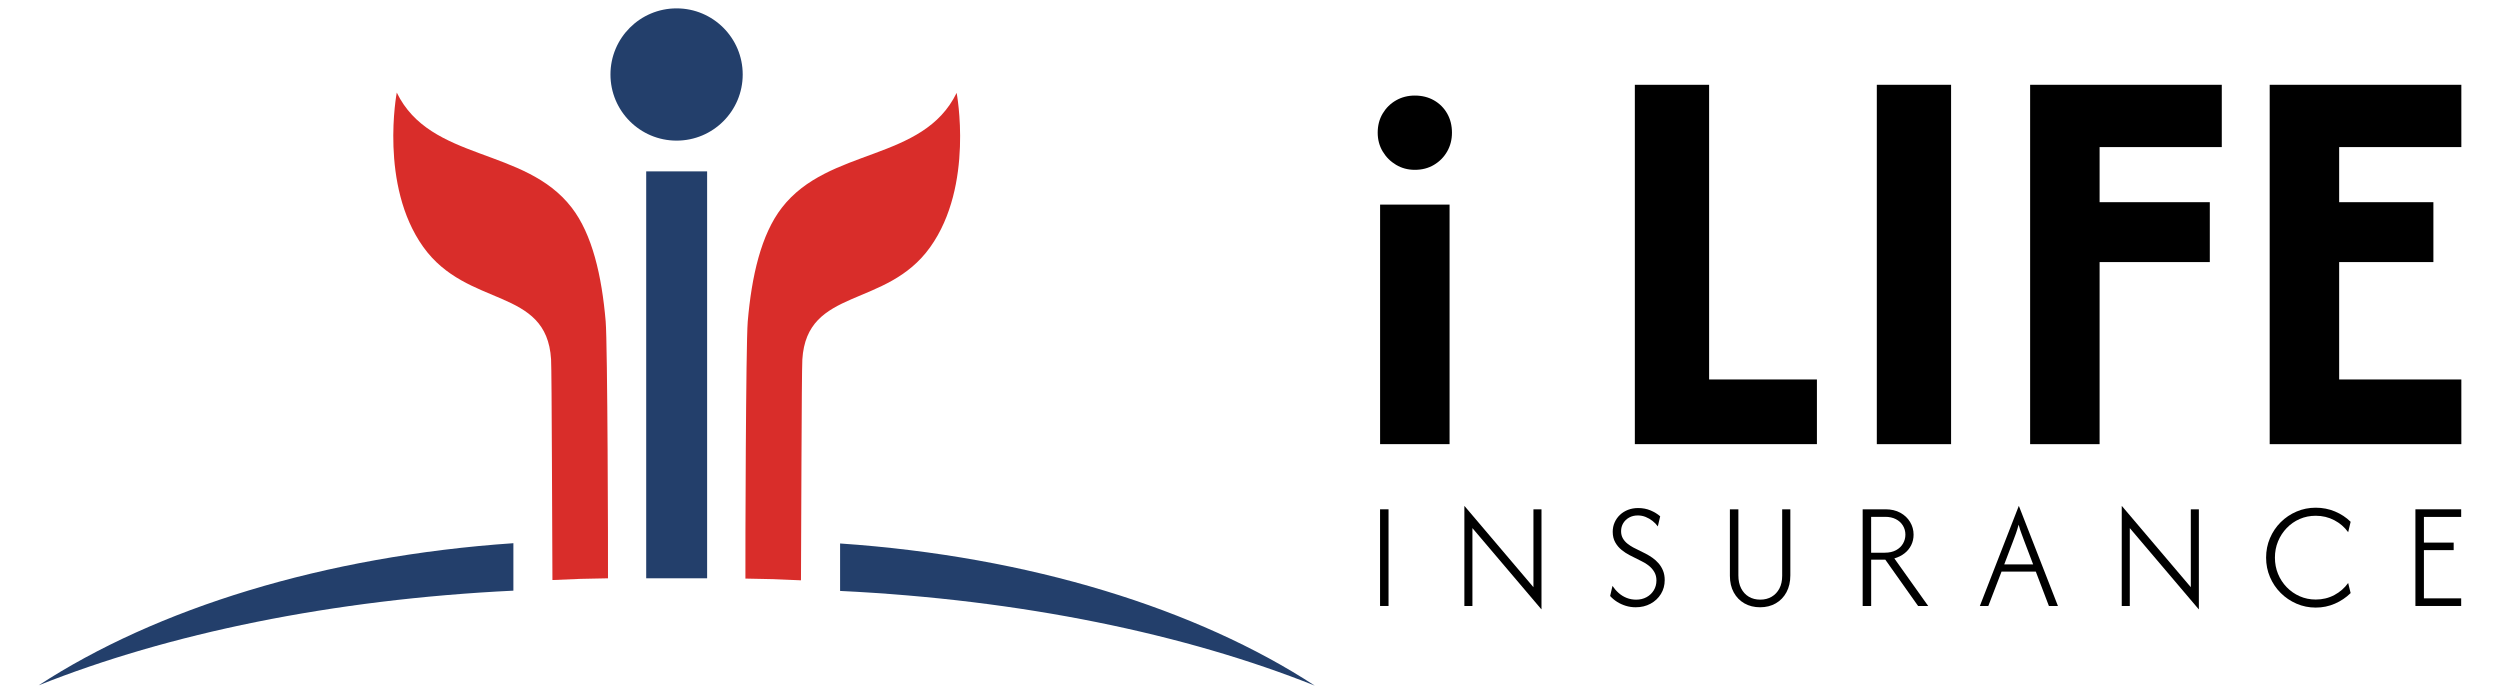
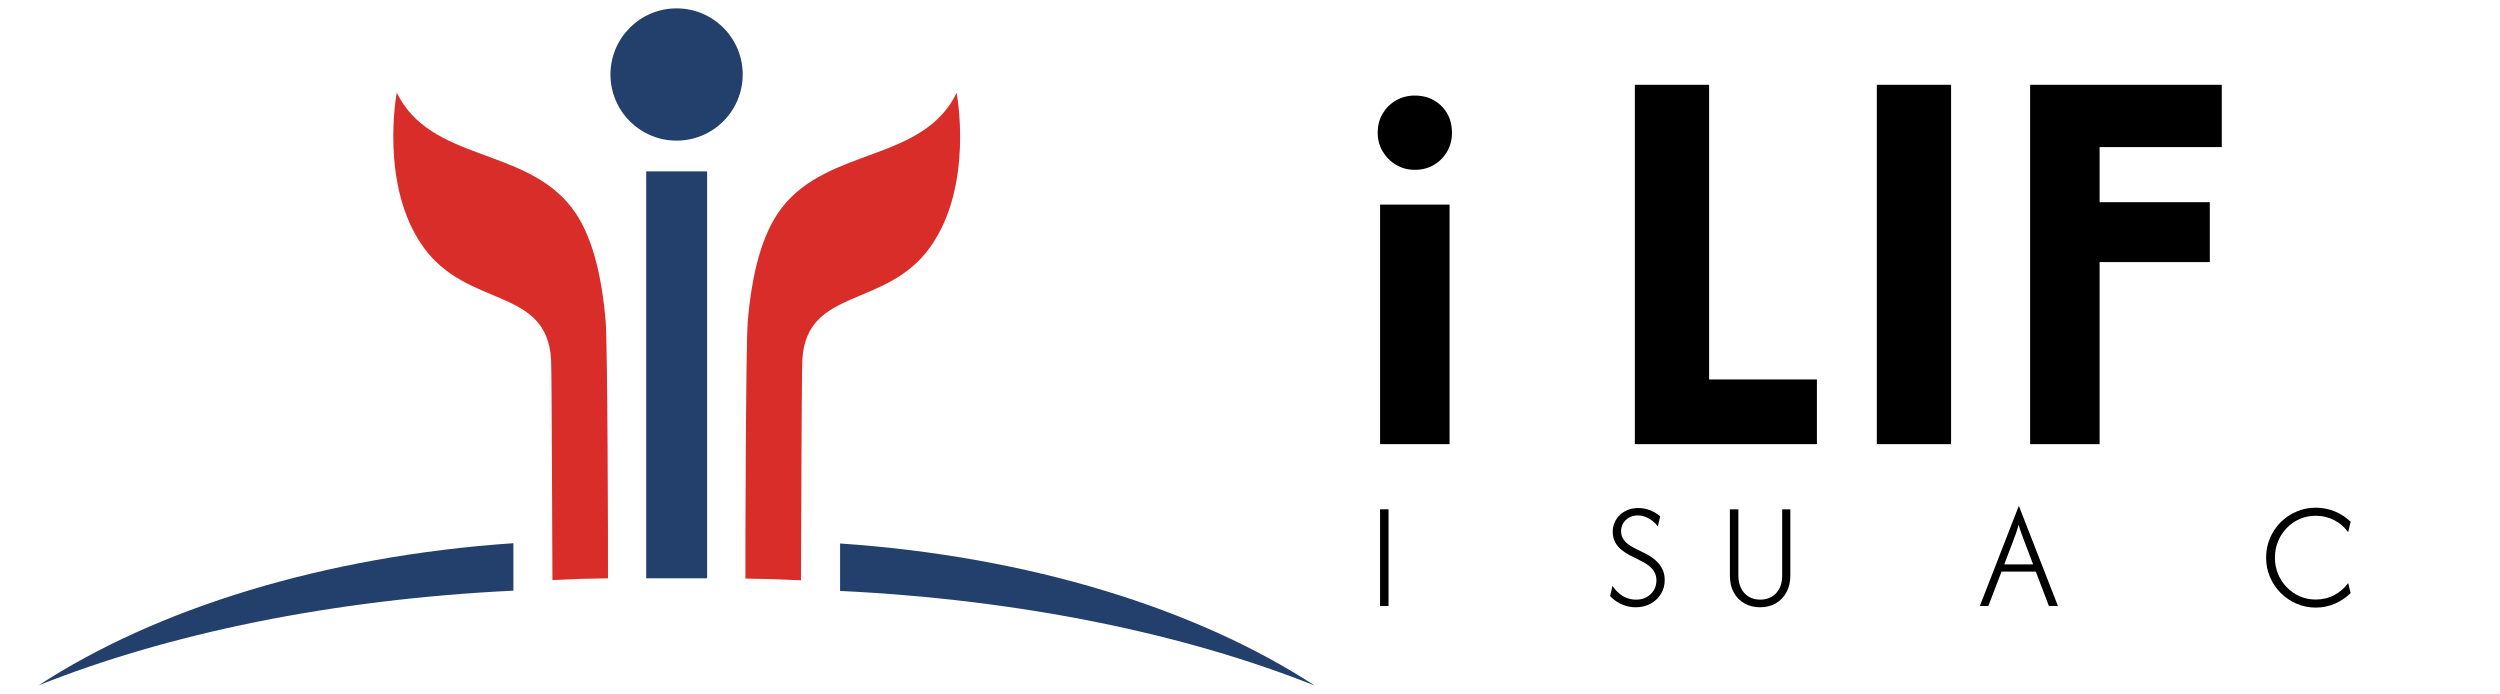
<svg xmlns="http://www.w3.org/2000/svg" xmlns:ns1="http://sodipodi.sourceforge.net/DTD/sodipodi-0.dtd" xmlns:ns2="http://www.inkscape.org/namespaces/inkscape" version="1.0" id="Layer_1" x="0px" y="0px" viewBox="0 0 180.118 50" enable-background="new 0 0 180.118 50" xml:space="preserve" ns1:docname="Final Logo.svg">
  <defs id="defs21" />
  <ns1:namedview id="namedview21" pagecolor="#ffffff" bordercolor="#000000" borderopacity="0.25" ns2:showpageshadow="2" ns2:pageopacity="0.0" ns2:pagecheckerboard="0" ns2:deskcolor="#d1d1d1" />
  <g id="g21">
    <g id="g5">
      <path fill-rule="evenodd" clip-rule="evenodd" fill="#D92D2A" d="M68.923,6.691c0,0,1.271,6.67-1.906,11.117    c-3.176,4.447-8.894,2.859-9.211,8.099c-0.055,0.917-0.078,13.081-0.098,15.903c-1.321-0.069-2.656-0.111-4.003-0.125v-0.01    c-0.01-1.659,0.03-16.888,0.167-18.502c0.28-3.28,0.964-6.274,2.452-8.2C59.706,10.59,66.497,11.677,68.923,6.691" id="path1" />
      <path fill-rule="evenodd" clip-rule="evenodd" fill="#D92D2A" d="M28.586,6.671c0,0-1.27,6.67,1.906,11.117    c3.176,4.447,8.893,2.859,9.211,8.099c0.055,0.917,0.077,13.08,0.098,15.903c1.321-0.069,2.656-0.111,4.003-0.125v-0.01    c0.01-1.659-0.029-16.888-0.167-18.502c-0.28-3.28-0.964-6.274-2.452-8.2C37.803,10.57,31.012,11.657,28.586,6.671" id="path2" />
      <path fill-rule="evenodd" clip-rule="evenodd" fill="#233F6B" d="M36.988,42.555c-13.056,0.631-24.89,3.1-34.205,6.822    c8.461-5.522,20.532-9.307,34.205-10.241V42.555z" id="path3" />
      <path fill-rule="evenodd" clip-rule="evenodd" fill="#233F6B" d="M60.526,39.156c13.671,0.935,25.74,4.719,34.199,10.241    c-9.314-3.722-21.145-6.191-34.199-6.822V39.156z" id="path4" />
      <path fill-rule="evenodd" clip-rule="evenodd" fill="#233F6B" d="M48.746,0.603c2.631,0,4.764,2.133,4.764,4.764    c0,2.631-2.133,4.764-4.764,4.764c-2.631,0-4.764-2.133-4.764-4.764C43.982,2.736,46.115,0.603,48.746,0.603" id="path5" />
      <rect x="46.557" y="12.347" fill="#233F6B" width="4.389" height="29.317" id="rect5" />
    </g>
    <g id="g20">
      <g id="g10">
        <path d="M101.935,12.236c-0.499,0-0.949-0.12-1.352-0.36c-0.403-0.24-0.724-0.561-0.964-0.964c-0.24-0.403-0.36-0.853-0.36-1.352     c0-0.518,0.12-0.978,0.36-1.381c0.24-0.403,0.561-0.719,0.964-0.949s0.853-0.345,1.352-0.345c0.518,0,0.978,0.115,1.381,0.345     c0.403,0.23,0.719,0.547,0.949,0.949c0.23,0.403,0.345,0.863,0.345,1.381c0,0.499-0.115,0.949-0.345,1.352     c-0.23,0.403-0.547,0.724-0.949,0.964C102.913,12.117,102.453,12.236,101.935,12.236z M99.432,32V14.739h5.006V32H99.432z" id="path6" />
        <path d="M117.786,32V6.109h5.351v21.231h7.767V32H117.786z" id="path7" />
        <path d="M135.219,32V6.109h5.351V32H135.219z" id="path8" />
        <path d="M146.265,32V6.109h13.808v4.488h-8.803v3.97h7.94v4.315h-7.94V32H146.265z" id="path9" />
-         <path d="M163.525,32V6.109h13.808v4.488h-8.803v3.97h6.789v4.315h-6.789v8.458h8.803V32H163.525z" id="path10" />
      </g>
      <g id="g19">
        <path d="M99.429,43.659v-6.965h0.611v6.965H99.429z" id="path11" />
-         <path d="M111.045,43.891l-4.961-5.843v5.611h-0.58v-7.197h0.015l4.961,5.843v-5.611h0.58v7.197H111.045z" id="path12" />
        <path d="M117.847,43.752c-0.248,0-0.485-0.035-0.712-0.104c-0.227-0.07-0.436-0.165-0.627-0.286     c-0.191-0.121-0.359-0.262-0.503-0.422l0.17-0.727c0.124,0.186,0.271,0.355,0.441,0.507c0.17,0.152,0.362,0.271,0.577,0.356     c0.214,0.085,0.442,0.128,0.685,0.128c0.284,0,0.535-0.061,0.755-0.182c0.219-0.121,0.392-0.286,0.519-0.495     c0.126-0.209,0.19-0.445,0.19-0.708c0-0.232-0.052-0.436-0.155-0.611c-0.103-0.175-0.235-0.326-0.395-0.453     c-0.16-0.126-0.328-0.231-0.503-0.313l-0.89-0.449c-0.191-0.098-0.379-0.222-0.565-0.371c-0.186-0.15-0.339-0.331-0.46-0.546     c-0.121-0.214-0.182-0.468-0.182-0.762c0-0.242,0.046-0.468,0.139-0.677c0.093-0.209,0.222-0.391,0.387-0.546     c0.165-0.155,0.359-0.275,0.58-0.36c0.222-0.085,0.464-0.128,0.727-0.128c0.325,0,0.624,0.058,0.898,0.174     c0.273,0.116,0.503,0.257,0.689,0.422l-0.17,0.727c-0.103-0.144-0.231-0.276-0.383-0.395c-0.152-0.119-0.317-0.214-0.495-0.286     c-0.178-0.072-0.365-0.108-0.561-0.108c-0.237,0-0.446,0.05-0.627,0.151c-0.181,0.101-0.322,0.236-0.426,0.406     c-0.103,0.17-0.155,0.364-0.155,0.58c0,0.196,0.043,0.368,0.128,0.515c0.085,0.147,0.195,0.273,0.329,0.379     c0.134,0.106,0.273,0.197,0.418,0.275l0.898,0.449c0.16,0.083,0.321,0.181,0.484,0.294c0.163,0.114,0.311,0.248,0.445,0.402     c0.134,0.155,0.241,0.332,0.321,0.53c0.08,0.199,0.12,0.424,0.12,0.677c0,0.371-0.092,0.706-0.275,1.002     c-0.183,0.297-0.432,0.53-0.747,0.7C118.601,43.667,118.245,43.752,117.847,43.752z" id="path13" />
        <path d="M126.809,43.752c-0.423,0-0.798-0.093-1.126-0.279c-0.328-0.186-0.584-0.449-0.77-0.789     c-0.186-0.341-0.279-0.74-0.279-1.2v-4.79h0.611v4.759c0,0.366,0.067,0.68,0.201,0.94c0.134,0.261,0.319,0.46,0.553,0.6     c0.235,0.139,0.509,0.209,0.824,0.209c0.31,0,0.583-0.07,0.82-0.209c0.237-0.139,0.423-0.337,0.557-0.592     c0.134-0.255,0.201-0.561,0.201-0.917v-4.79h0.588v4.759c0,0.464-0.093,0.869-0.279,1.215c-0.186,0.346-0.442,0.613-0.77,0.801     C127.615,43.658,127.237,43.752,126.809,43.752z" id="path14" />
-         <path d="M134.2,43.659v-6.965h1.648c0.408,0,0.762,0.083,1.064,0.248c0.302,0.165,0.537,0.387,0.704,0.666     c0.168,0.279,0.252,0.583,0.252,0.913c0,0.273-0.057,0.525-0.17,0.755c-0.114,0.23-0.273,0.426-0.48,0.588     c-0.206,0.163-0.452,0.285-0.735,0.368l2.438,3.428h-0.727l-2.36-3.335h-1.022v3.335H134.2z M134.811,39.821h0.975     c0.325,0,0.598-0.061,0.82-0.182c0.222-0.121,0.389-0.281,0.503-0.48c0.113-0.199,0.17-0.411,0.17-0.638     c0-0.242-0.061-0.462-0.182-0.658c-0.121-0.196-0.29-0.349-0.507-0.46c-0.217-0.111-0.47-0.166-0.758-0.166h-1.022V39.821z" id="path15" />
        <path d="M142.643,43.659l2.801-7.197h0.015l2.809,7.197h-0.65l-0.944-2.476h-2.469l-0.952,2.476H142.643z M144.4,40.664h2.082     l-0.627-1.648c-0.083-0.227-0.156-0.426-0.221-0.596c-0.065-0.17-0.13-0.377-0.197-0.619c-0.067,0.243-0.13,0.449-0.19,0.619     c-0.059,0.17-0.133,0.369-0.221,0.596L144.4,40.664z" id="path16" />
-         <path d="M158.407,43.891l-4.961-5.843v5.611h-0.58v-7.197h0.015l4.961,5.843v-5.611h0.58v7.197H158.407z" id="path17" />
        <path d="M166.842,43.775c-0.49,0-0.952-0.094-1.385-0.282c-0.433-0.188-0.814-0.446-1.142-0.774     c-0.328-0.328-0.584-0.709-0.77-1.145c-0.186-0.436-0.279-0.902-0.279-1.397c0-0.5,0.093-0.969,0.279-1.405     c0.186-0.436,0.442-0.818,0.77-1.145c0.328-0.328,0.708-0.584,1.142-0.77c0.433-0.186,0.895-0.279,1.385-0.279     c0.49,0,0.952,0.09,1.385,0.271c0.433,0.181,0.81,0.428,1.13,0.743l-0.178,0.751c-0.258-0.361-0.591-0.649-0.998-0.863     c-0.408-0.214-0.854-0.321-1.339-0.321c-0.413,0-0.797,0.077-1.153,0.232c-0.356,0.155-0.668,0.372-0.936,0.65     c-0.268,0.279-0.477,0.6-0.627,0.964c-0.15,0.364-0.224,0.755-0.224,1.172c0,0.418,0.075,0.809,0.224,1.172     c0.15,0.364,0.359,0.684,0.627,0.96c0.268,0.276,0.58,0.493,0.936,0.65c0.356,0.157,0.74,0.236,1.153,0.236     c0.49,0,0.938-0.108,1.343-0.325c0.405-0.217,0.736-0.506,0.994-0.867l0.178,0.727c-0.325,0.32-0.703,0.574-1.134,0.762     C167.793,43.681,167.332,43.775,166.842,43.775z" id="path18" />
-         <path d="M174.024,43.659v-6.965h3.297v0.549h-2.685v1.85h2.144v0.542h-2.144v3.475h2.685v0.549H174.024z" id="path19" />
      </g>
    </g>
  </g>
</svg>